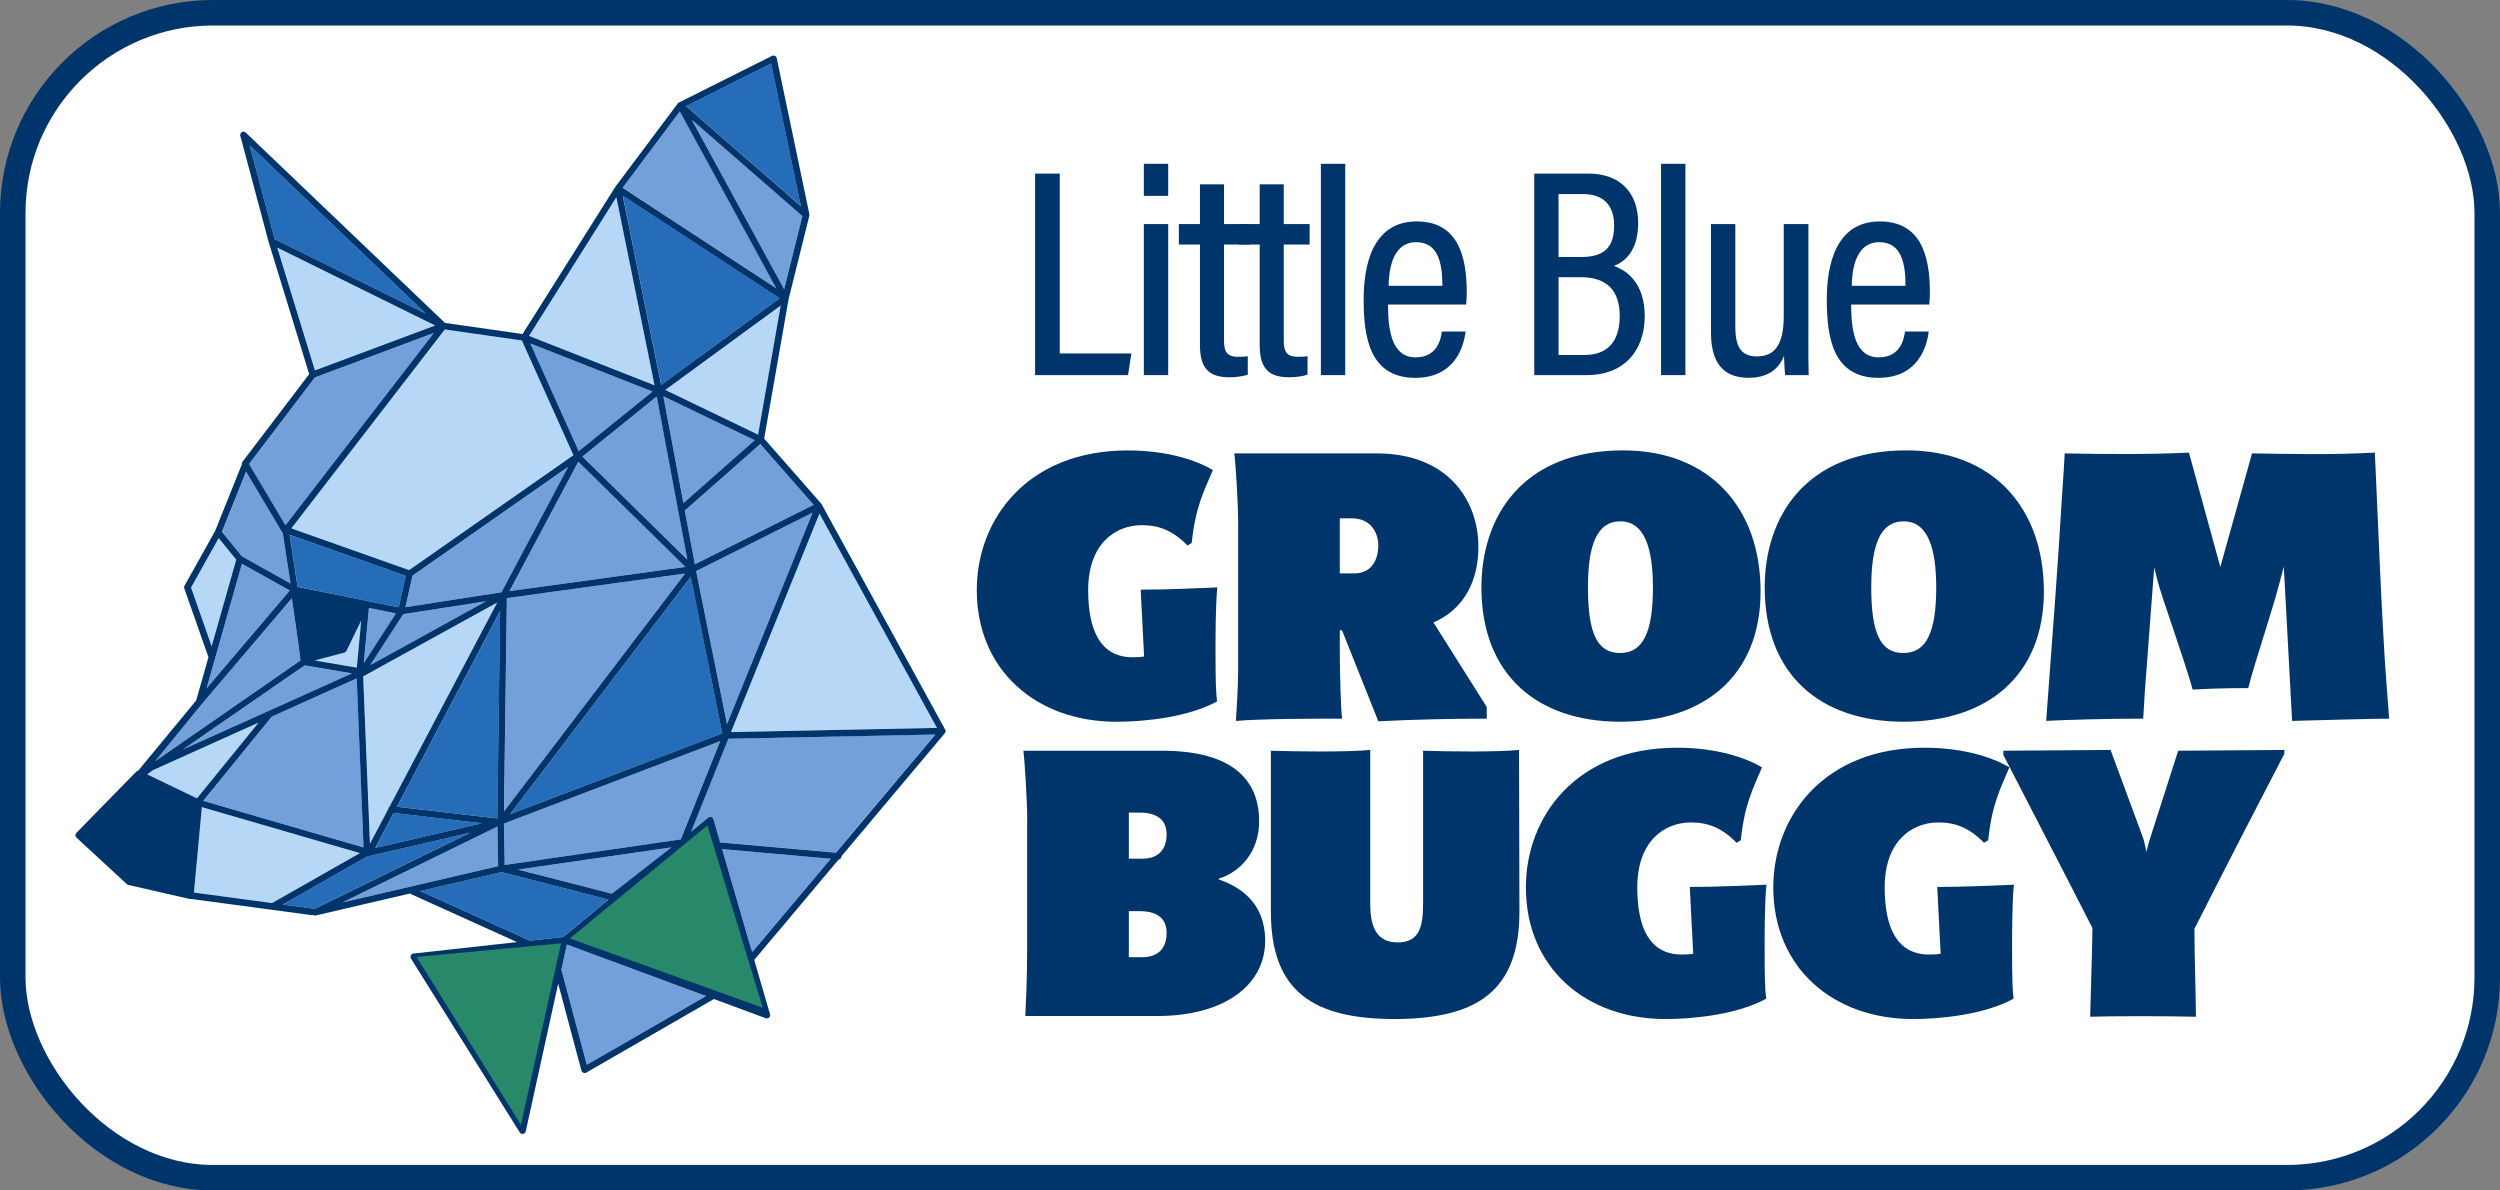
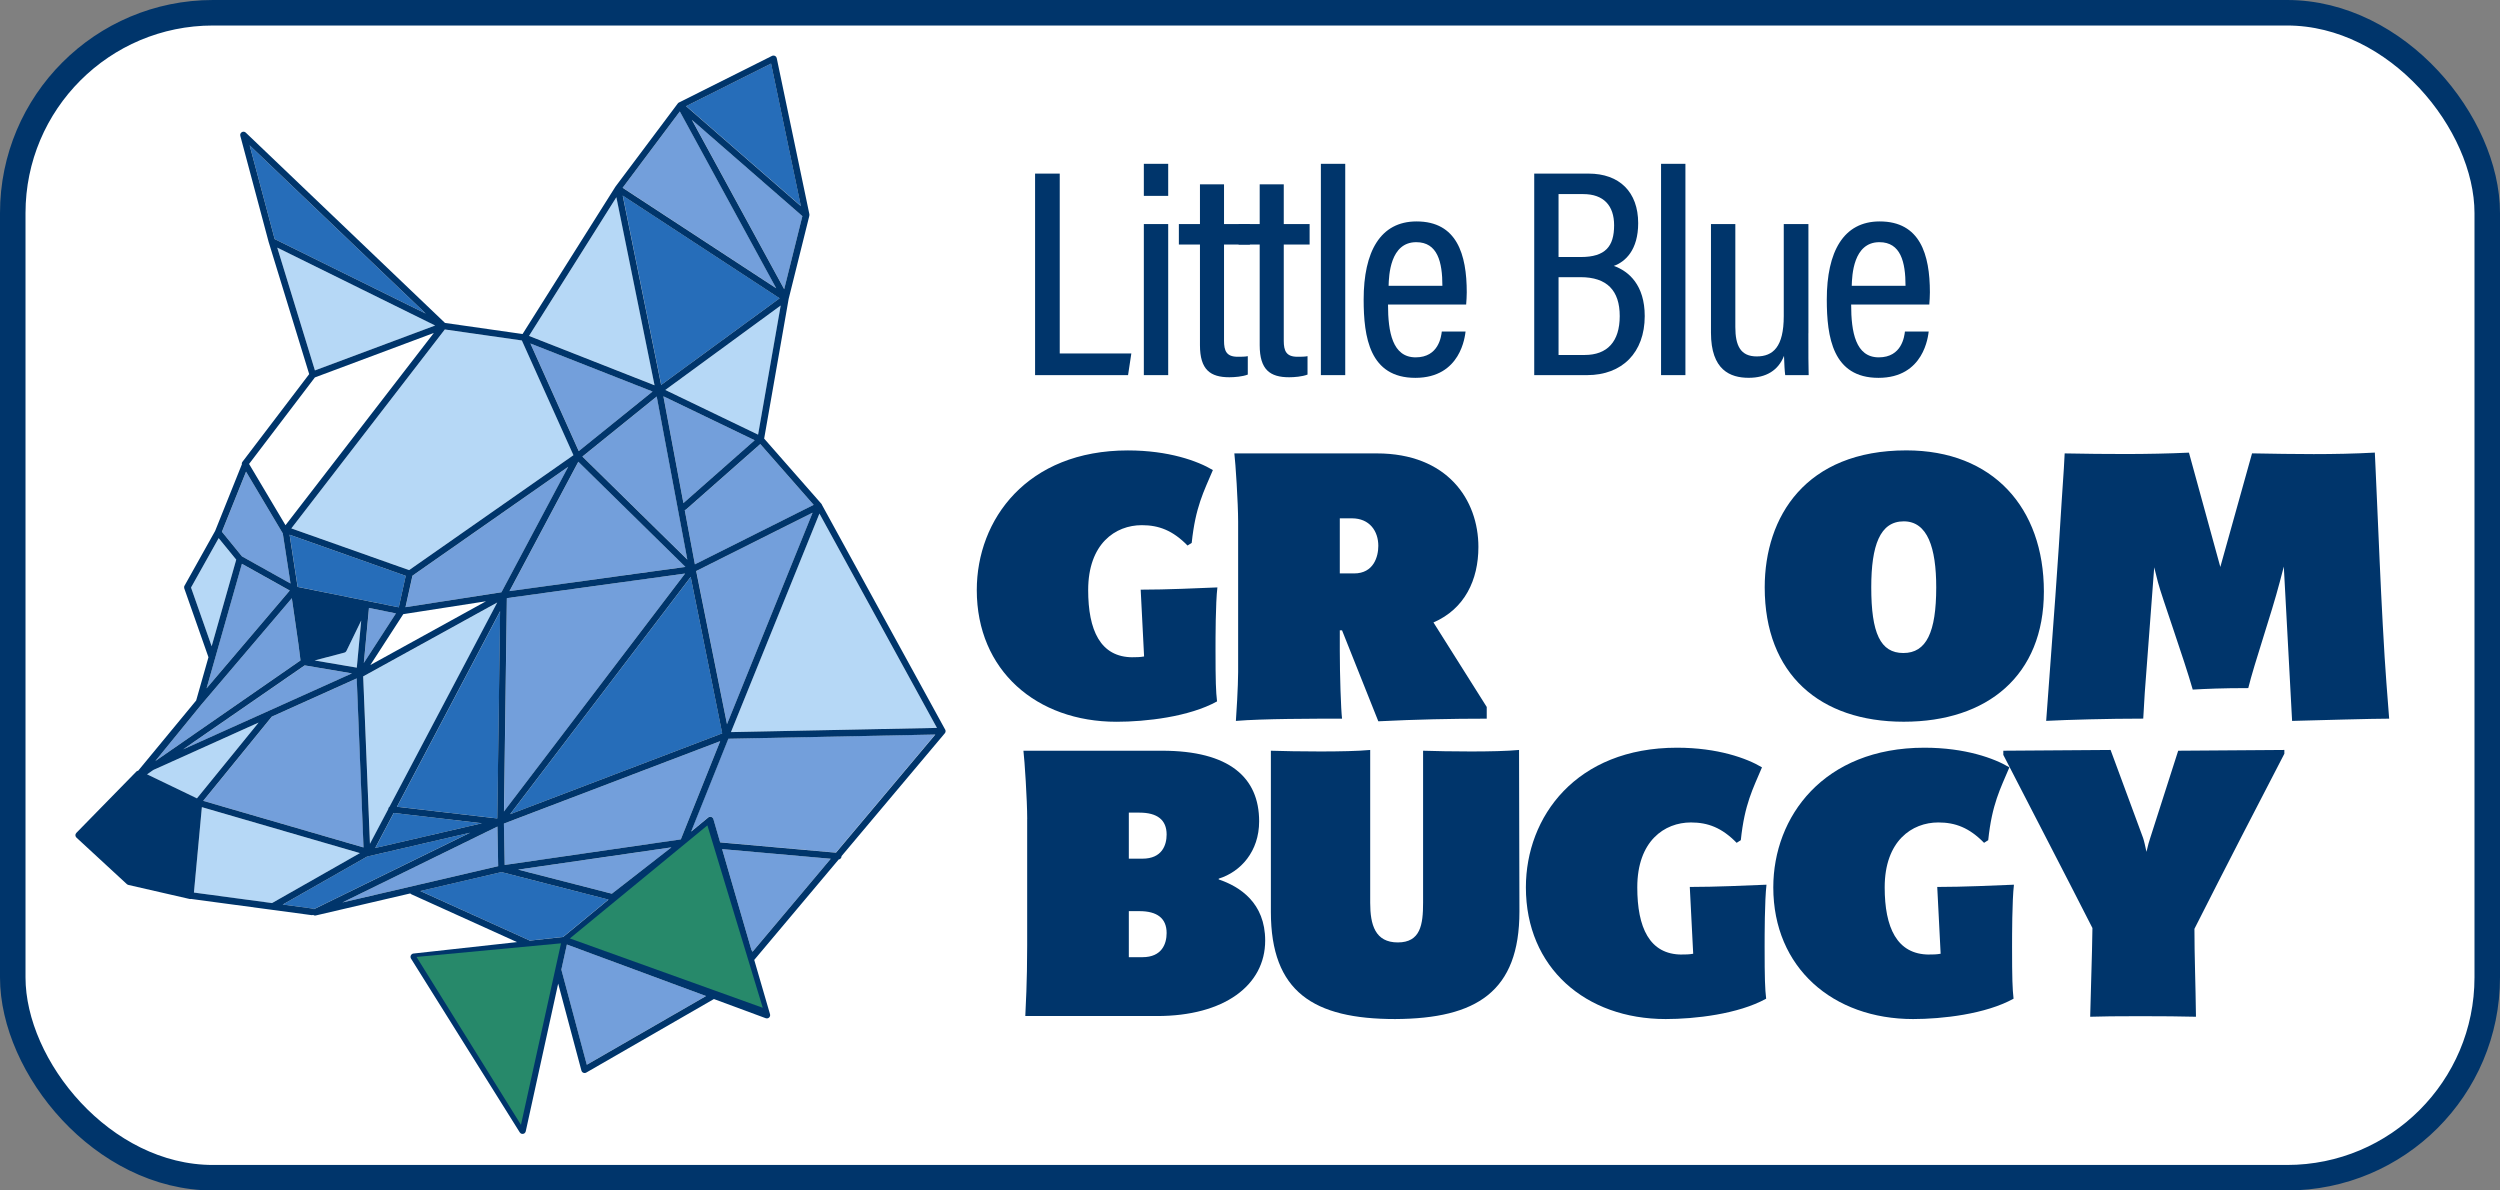
<svg xmlns="http://www.w3.org/2000/svg" id="Layer_2" viewBox="0 0 588 280">
  <rect x="0" y="0" width="588" height="280" fill="#808080" stroke="none" />
  <defs>
    <style>.cls-1{fill:#00356b;}.cls-2{fill:#739fdb;}.cls-3{fill:#b6d8f6;}.cls-4{fill:#27896a;}.cls-5{fill:#266db9;}.cls-6{fill:#fff;stroke:#00356b;stroke-miterlimit:10;stroke-width:6px;}</style>
  </defs>
  <g id="Layer_7">
    <g>
      <rect class="cls-6" x="3" y="3" width="582" height="274" rx="47.1" ry="47.1" />
      <g>
        <g>
          <polygon class="cls-2" points="136.14 106.1 153.49 92.08 124.76 80.78 136.14 106.1" />
          <polygon class="cls-5" points="146.48 46 155.52 90.52 183.38 70.15 146.48 46" />
          <polygon class="cls-2" points="156.04 93.21 160.75 118.33 177.51 103.55 156.04 93.21" />
          <polygon class="cls-2" points="133.66 109.79 97.03 135.4 95.39 142.81 117.96 139.29 133.66 109.79" />
          <polygon class="cls-2" points="161.68 131.61 154.48 93.26 137 107.38 161.68 131.61" />
          <polygon class="cls-2" points="191.13 120.59 163.76 134.3 171 170.32 191.13 120.59" />
          <polygon class="cls-5" points="117.64 143.75 93.38 189.75 116.98 192.5 117.64 143.75" />
          <polygon class="cls-5" points="162.46 135.7 119.99 191.5 169.88 172.49 162.46 135.7" />
          <polygon class="cls-2" points="119.22 140.74 118.55 190.86 161.14 134.89 119.27 140.66 119.22 140.74" />
          <polygon class="cls-2" points="161.22 133.33 136.04 108.59 119.85 139.03 161.22 133.33" />
          <polygon class="cls-3" points="178.31 102.23 183.64 71.86 156.5 91.71 178.31 102.23" />
          <polygon class="cls-2" points="85.58 155.93 93.13 144.27 86.8 142.99 85.58 155.93" />
-           <polygon class="cls-2" points="94.85 144.45 87.1 156.42 114.32 141.42 94.85 144.45" />
          <polygon class="cls-5" points="92.61 191.21 88.27 199.44 113.34 193.63 92.61 191.21" />
          <path class="cls-2" d="M161.42,119.8c-.1,.09-.22,.16-.36,.19l2.39,12.75,27.93-13.99-12.55-14.3-17.41,15.35Z" />
          <path class="cls-2" d="M169.39,174.32l-50.85,19.38h0s-.01,.02-.02,.03l.18,9.71,41.43-6.02,9.26-23.1Z" />
          <polygon class="cls-2" points="157.92 199.3 121.86 204.53 143.92 210.2 157.92 199.3" />
          <polygon class="cls-5" points="68.12 125.77 70.02 138.04 93.8 142.84 95.44 135.44 68.12 125.77" />
          <path class="cls-3" d="M91.32,190.35c0-.23,.12-.45,.31-.59l25.34-48.04-31.53,17.38,1.59,39.38,4.29-8.12Z" />
          <path class="cls-2" d="M85.52,199.32l-1.6-39.76-19.97,8.99h0s-.03,.04-.05,.06l-16.08,19.75,37.7,10.96Z" />
          <polygon class="cls-2" points="82.77 158.39 71.68 156.51 43.09 176.25 82.77 158.39" />
          <path class="cls-3" d="M81,153.49l-6.99,1.84,9.92,1.69,1.04-11.11-3.48,7.17c-.1,.2-.28,.35-.5,.41Z" />
          <polygon class="cls-2" points="159.91 26.2 146.46 44.15 182.58 67.79 159.91 26.2" />
          <path class="cls-5" d="M143.11,211.58l-25.17-6.47-19.09,4.45,25.5,11.54c.08,.04,.14,.08,.2,.13l7.89-.87,10.66-8.78Z" />
          <polygon class="cls-3" points="60.81 169.96 36.07 181.1 34.57 182.13 46.31 187.78 60.81 169.96" />
          <path class="cls-5" d="M86.33,201.47l-19.84,11.28,6.95,.93c.16,.02,.28,.08,.38,.15l36.71-17.98-24.2,5.61Z" />
          <polygon class="cls-2" points="132.02 228.04 138 250.42 166.05 234.26 133.32 222.14 132.02 228.04" />
          <polygon class="cls-3" points="47.47 189.85 45.6 209.95 63.97 212.41 84.64 200.66 47.47 189.85" />
          <polygon class="cls-2" points="117 194.4 80.53 212.26 117.17 203.72 117 194.4" />
          <polygon class="cls-3" points="171.91 172.18 220.36 171.19 192.72 120.78 171.91 172.18" />
          <polygon class="cls-2" points="176.73 223.41 176.99 223.85 195.38 201.98 169.84 199.71 176.73 223.41" />
          <polygon class="cls-2" points="184.45 68.01 188.73 50.82 162.74 28.17 184.45 68.01" />
          <path class="cls-2" d="M162.53,195.58l4.02-3.32s.07-.06,.11-.08h0c.05-.03,.11-.05,.16-.07,.41-.12,.84,.12,.95,.52l1.59,5.48,27.22,2.42,23.37-27.79-48.68,.99-8.76,21.85Z" />
          <path class="cls-2" d="M68.34,137.25l-1.82-11.81s-.08-.09-.1-.14l-8.54-14.36-5.68,14.14,4.72,5.79,11.42,6.38Z" />
          <polygon class="cls-5" points="58.72 34.19 64.6 56.23 100.13 73.75 58.72 34.19" />
          <polygon class="cls-3" points="96.22 134.08 134.88 107.05 122.75 80.08 104.63 77.49 68.52 124.27 96.22 134.08" />
          <polygon class="cls-5" points="181.37 14.94 161.38 24.95 188.38 48.46 181.37 14.94" />
          <polygon class="cls-3" points="144.99 46.38 124.43 79 153.97 90.61 144.99 46.38" />
          <polygon class="cls-2" points="70.2 151.54 68.64 140.7 47.45 165.61 47.44 165.62 36.53 179 70.68 155.32 70.2 151.54" />
          <polygon class="cls-3" points="102.36 76.56 65.21 58.24 74.08 87.13 102.36 76.56" />
          <polygon class="cls-2" points="56.88 132.61 48.57 161.91 68.14 138.9 56.88 132.61" />
          <polygon class="cls-3" points="55.56 131.65 51.43 126.58 44.93 138.2 49.78 152.01 55.56 131.65" />
-           <polygon class="cls-2" points="102.04 78.32 74.06 88.78 58.58 109.13 67.15 123.54 102.04 78.32" />
          <path class="cls-1" d="M193.29,118.62s0,0,0,0c-.01-.02-.03-.04-.04-.06,0,0,0,0,0,0-.01-.02-.03-.04-.05-.06,0,0,0,0,0,0,0,0,0,0,0,0h0s-.03-.03-.04-.04l-13.43-15.3,5.76-32.85,4.84-19.45s0,0,0,0c.03-.08,.04-.15,.04-.23,0-.03,0-.05,0-.08,0-.02,0-.04,0-.06,0,0,0-.01,0-.02,0-.01,0-.03,0-.04v-.04s-7.68-36.71-7.68-36.71c-.09-.42-.49-.68-.91-.6-.06,.01-.13,.03-.19,.06l-21.88,10.96h-.03s-.03,.03-.04,.04c-.02,.01-.04,.03-.06,.04-.01,0-.02,.02-.04,.03,0,0-.02,.01-.03,.02,0,0-.01,.01-.02,.02-.02,.02-.04,.04-.05,.06-.01,.01-.02,.02-.03,.04,0,0-.01,.01-.02,.02l-14.64,19.54s0,0,0,0c-.01,.02-.02,.03-.03,.05l-21.81,34.6-18.25-2.61L57.8,31.19c-.23-.22-.57-.28-.86-.14h0s-.05,.02-.07,.04c-.3,.18-.44,.53-.35,.86l6.68,25.02s.02,.08,.04,.12l9.48,30.9-15.69,20.62c-.14,.18-.19,.41-.14,.63-.01,.02-.03,.04-.04,.06l-6.25,15.58-7.2,12.88c-.11,.19-.13,.42-.06,.63l5.69,16.19-2.89,10.17-13.65,16.53c-.09,0-.17,.03-.25,.07-.02,.01-.05,.02-.07,.04-.05,.03-.1,.07-.14,.12l-14.08,14.39c-.3,.3-.29,.79,.02,1.09,0,0,0,0,.01,.01l11.85,10.94c.1,.09,.22,.15,.35,.19l14.39,3.3c.12,.03,.25,.03,.37,0l28.29,3.8c.16,.02,.3,0,.42-.05,.18,.14,.42,.19,.64,.13l22.21-5.18c.07,.09,.17,.17,.29,.22l24.81,11.23-24.37,2.69c-.1,.01-.2,.04-.29,.1-.37,.21-.5,.68-.3,1.05,0,.01,.01,.02,.02,.03l25.59,40.89c.23,.36,.7,.47,1.06,.24,.17-.11,.29-.28,.34-.48l7.63-34.76,5.47,20.47c.11,.41,.53,.65,.94,.54,.06-.02,.13-.04,.19-.08l30.03-17.3,12.19,4.51c.4,.15,.84-.05,.99-.45,.06-.16,.06-.32,.02-.48l-3.72-12.79s.05-.05,.07-.07l19.79-23.54c.4-.05,.7-.4,.68-.8l24.29-28.89s.01-.02,.02-.03c0-.01,.02-.02,.02-.03,0-.01,.01-.02,.02-.04,.01-.02,.03-.04,.04-.06,0-.01,.01-.02,.02-.03,0-.01,0-.02,.01-.04,.09-.25,.05-.53-.11-.74l-28.97-52.84Zm-1.92,.12l-27.93,13.99-2.39-12.75c.13-.03,.26-.1,.36-.19l17.41-15.35,12.55,14.3Zm-72.67,84.7l-.18-9.71s.01-.02,.02-.03h0s50.85-19.38,50.85-19.38l-9.26,23.1-41.43,6.02Zm39.21-4.14l-14,10.9-22.06-5.67,36.06-5.23Zm-63.07-54.85l19.47-3.03-27.21,15,7.75-11.97Zm-9.27,11.48l1.21-12.94,6.34,1.28-7.55,11.66Zm8.22-13.09l-23.79-4.8-1.89-12.27,27.32,9.67-1.64,7.4Zm-8.83,3.08l-1.04,11.11-9.92-1.69,6.99-1.84c.22-.06,.4-.21,.5-.41l3.48-7.17Zm-2.21,12.47l-39.68,17.86,28.59-19.75,11.09,1.88Zm-18.82,10.16h0l19.97-8.99,1.6,39.76-37.7-10.96,16.08-19.75s.03-.04,.05-.06Zm21.49-9.46l31.53-17.38-25.34,48.04c-.19,.14-.3,.35-.31,.59l-4.29,8.12-1.59-39.38Zm7.17,32.12l20.74,2.42-25.08,5.81,4.34-8.23Zm.77-1.46l24.26-46-.66,48.75-23.6-2.75Zm2.01-46.94l1.64-7.41,36.63-25.61-15.7,29.51-22.57,3.51Zm66.29-11.19l-24.68-24.24,17.48-14.12,7.2,38.36Zm-15.2-85.61l36.9,24.15-27.86,20.37-9.04-44.52Zm9.57,47.2l21.47,10.34-16.76,14.78-4.71-25.12Zm-19.91,12.89l-11.37-25.31,28.73,11.3-17.36,14.01Zm25.09,27.24l-41.38,5.69,16.19-30.43,25.19,24.74Zm-.08,1.56l-42.6,55.96,.68-50.11,.04-.08,41.87-5.77Zm-41.15,56.6l42.47-55.8,7.41,36.79-49.88,19.01Zm43.76-57.19l27.38-13.72-20.13,49.73-7.25-36.01Zm14.56-32.08l-21.82-10.51,27.14-19.86-5.32,30.37Zm6.14-34.21l-21.72-39.84,26,22.65-4.28,17.19Zm-3.09-53.07l7.01,33.53-26.99-23.51,19.98-10.01Zm-21.46,11.26l22.67,41.59-36.12-23.63,13.45-17.95Zm-14.92,20.18l8.98,44.23-29.53-11.61,20.55-32.62Zm-22.23,33.69l12.13,26.98-38.65,27.03-27.7-9.81,36.1-46.79,18.12,2.59ZM58.72,34.19l41.41,39.56-35.53-17.52-5.88-22.03Zm6.49,24.05l37.14,18.32-28.28,10.56-8.86-28.88Zm8.85,30.53l27.98-10.46-34.89,45.22-8.57-14.41,15.48-20.35Zm-16.19,22.16l8.54,14.36s.06,.1,.1,.14l1.82,11.81-11.42-6.38-4.72-5.79,5.68-14.14Zm-12.94,27.26l6.5-11.62,4.13,5.06-5.78,20.37-4.85-13.81Zm11.96-5.59l11.26,6.29-19.57,23.01,8.32-29.3Zm-9.44,33.01s0,0,0,0l21.19-24.91,1.56,10.84,.48,3.79-34.16,23.68,10.91-13.38Zm-12.87,16.52l1.5-1.04,24.74-11.14-14.5,17.82-11.74-5.65Zm11.03,27.81l1.87-20.1,37.17,10.81-20.67,11.75-18.37-2.47Zm28.22,3.89c-.1-.08-.23-.13-.38-.15l-6.95-.93,19.84-11.28,24.2-5.61-36.71,17.98Zm6.7-1.57l36.47-17.86,.17,9.32-36.64,8.54Zm44.03,8.98c-.06-.05-.12-.09-.2-.13l-25.5-11.54,19.09-4.45,25.17,6.47-10.66,8.78-7.89,.87Zm13.45,29.18l-5.98-22.37,1.3-5.9,32.73,12.12-28.05,16.16Zm38.99-26.56l-.27-.45-6.89-23.7,25.55,2.27-18.39,21.87Zm19.6-23.31l-27.22-2.42-1.59-5.48c-.12-.41-.55-.64-.95-.52-.06,.02-.11,.04-.16,.07h0s-.08,.05-.11,.08l-4.02,3.32,8.76-21.85,48.68-.99-23.37,27.79Zm-24.68-28.36l20.81-51.4,27.64,50.41-48.44,.99Z" />
          <polygon class="cls-4" points="134.03 220.72 166.38 194.13 179.4 237.03 134.03 220.72" />
          <polyline class="cls-4" points="97.97 225.07 122.53 264.56 131.95 221.87" />
        </g>
        <g>
          <g>
            <path class="cls-1" d="M243.45,40.83h5.8v42.3h16.84l-.77,5.1h-21.87V40.83Z" />
            <path class="cls-1" d="M269.03,46.07v-7.54h5.73v7.54h-5.73Zm0,6.63h5.73v35.53h-5.73V52.7Z" />
            <path class="cls-1" d="M277.27,52.7h4.96v-9.35h5.66v9.35h6.08v4.82h-6.08v22.62c0,2.37,.56,3.77,3.21,3.77,.84,0,1.75,0,2.38-.14v4.33c-1.26,.49-3.14,.63-4.33,.63-4.47,0-6.92-1.75-6.92-7.54v-23.67h-4.96v-4.82Z" />
            <path class="cls-1" d="M291.32,52.7h4.96v-9.35h5.66v9.35h6.08v4.82h-6.08v22.62c0,2.37,.56,3.77,3.21,3.77,.84,0,1.75,0,2.38-.14v4.33c-1.26,.49-3.14,.63-4.33,.63-4.47,0-6.92-1.75-6.92-7.54v-23.67h-4.96v-4.82Z" />
            <path class="cls-1" d="M310.67,88.23V38.53h5.73v49.7h-5.73Z" />
            <path class="cls-1" d="M326.46,71.62c0,6.49,1.05,12.43,6.5,12.43s6.01-4.96,6.15-6.07h5.59c-.14,.98-1.05,10.89-11.81,10.89s-12.16-9.56-12.16-18.43c0-11.24,3.91-18.36,12.44-18.36,9.5,0,11.81,7.75,11.81,16.68,0,.77-.07,2.09-.14,2.86h-18.38Zm12.79-4.4c0-5.58-1.12-10.26-6.15-10.26-6.15,0-6.43,7.82-6.5,10.26h12.65Z" />
            <path class="cls-1" d="M360.84,40.83h12.79c7.27,0,11.67,4.33,11.67,11.66,0,6.28-3,9.08-5.73,10.05,3.56,1.26,7.27,4.54,7.27,11.8,0,8.59-5.31,13.89-13.55,13.89h-12.44V40.83Zm10.97,19.62c5.8,0,7.83-2.51,7.83-7.47,0-4.61-2.45-7.33-7.27-7.33h-5.8v14.8h5.24Zm-5.24,23.04h6.15c5.31,0,8.24-3.14,8.24-9.15s-3-9.15-9.22-9.15h-5.17v18.29Z" />
            <path class="cls-1" d="M390.68,88.23V38.53h5.73v49.7h-5.73Z" />
            <path class="cls-1" d="M425.33,78.39c0,4.61,0,8.1,.07,9.84h-5.52c-.14-1.05-.21-2.51-.28-4.54-1.33,3.42-4.19,5.17-8.31,5.17-4.33,0-8.87-1.81-8.87-10.61v-25.55h5.73v24.22c0,4.33,1.19,6.91,5.03,6.91s6.36-2.23,6.36-9.49v-21.64h5.8v25.69Z" />
            <path class="cls-1" d="M435.39,71.62c0,6.49,1.05,12.43,6.5,12.43s6.01-4.96,6.15-6.07h5.59c-.14,.98-1.05,10.89-11.81,10.89s-12.16-9.56-12.16-18.43c0-11.24,3.91-18.36,12.44-18.36,9.5,0,11.81,7.75,11.81,16.68,0,.77-.07,2.09-.14,2.86h-18.38Zm12.79-4.4c0-5.58-1.12-10.26-6.15-10.26-6.15,0-6.43,7.82-6.5,10.26h12.65Z" />
          </g>
          <g>
            <path class="cls-1" d="M266.42,154.58c.8,0,1.69,0,2.67-.18l-.8-15.71c6.04,0,13.68-.35,18.04-.53-.44,3.73-.44,12.07-.44,14.65,0,7.46,.09,9.85,.36,12.16-6.58,3.64-16.79,4.79-23.63,4.79-18.84,0-32.88-12.07-32.88-30.98,0-16.6,11.82-32.84,35.54-32.84,9.6,0,16.44,2.49,19.99,4.62-2.13,5.06-4.09,8.61-4.98,17.13l-.98,.62c-3.47-3.55-6.75-4.79-10.75-4.79-6.22,0-12.62,4.35-12.62,15.27,0,9.41,2.84,15.8,10.48,15.8Z" />
            <path class="cls-1" d="M291.21,158.04v-35.33c0-4.44-.62-13.94-.89-16.07h33.5c16.62,0,23.9,10.92,23.9,22.01,0,7.72-3.2,14.56-10.57,17.75l12.53,19.88v2.75c-8.35,0-16.62,.18-25.5,.62l-8.53-21.39h-.53v4.79c0,5.77,.27,13.85,.53,15.98-6.66,0-18.66,0-24.97,.53,.09-.98,.53-8.25,.53-11.54Zm27.28-23.17c4.62,0,5.69-3.99,5.69-6.48,0-3.46-2.04-6.48-6.22-6.48h-2.84v12.96h3.38Z" />
-             <path class="cls-1" d="M381.13,169.75c-19.73,0-32.7-11.18-32.7-31.6,0-16.6,9.6-32.22,33.32-32.22,20.35,0,32.34,13.49,32.34,33.2s-13.24,30.62-32.96,30.62Zm0-47.13c-5.6,0-7.64,5.68-7.64,15.53,0,10.74,2.13,15.44,7.55,15.44s7.73-4.88,7.73-15.44c0-9.32-2.04-15.53-7.64-15.53Z" />
            <path class="cls-1" d="M447.76,169.75c-19.73,0-32.7-11.18-32.7-31.6,0-16.6,9.6-32.22,33.32-32.22,20.35,0,32.34,13.49,32.34,33.2s-13.24,30.62-32.96,30.62Zm0-47.13c-5.6,0-7.64,5.68-7.64,15.53,0,10.74,2.13,15.44,7.55,15.44s7.73-4.88,7.73-15.44c0-9.32-2.04-15.53-7.64-15.53Z" />
            <path class="cls-1" d="M485.61,106.64c9.77,.18,19.46,.27,29.23-.18l7.38,26.89,7.46-26.72c9.95,.18,19.1,.35,28.88-.18,0,.53,.27,5.24,.53,11.81,.36,8.08,.8,18.91,1.33,28.58,.62,11.81,1.16,17.31,1.51,22.19-3.91,0-16.53,.36-22.83,.53l-1.95-36.3-.98,3.73c-1.95,7.46-5.95,19-7.38,24.85-6.31,0-9.86,.18-13.06,.35-2.04-7.19-7.29-21.83-8.17-25.21l-.89-3.55-2.22,29.47-.36,6.12c-8.26,0-17.86,.27-22.83,.53,1.69-22.54,2.84-37.99,3.64-51.57,.44-6.3,.71-10.74,.71-11.36Z" />
          </g>
          <g>
            <path class="cls-1" d="M241.6,192.64c0-4.44-.62-13.94-.89-16.07h32.61c15.82,0,22.83,6.3,22.83,16.6,0,7.1-4.35,11.89-9.51,13.49v.18c4.98,1.69,10.93,5.5,10.93,14.38,0,10.56-9.69,17.75-25.41,17.75h-31.01c.09-2.22,.44-7.72,.44-16.6v-29.73Zm27.1,9.32c4.62,0,5.69-3.2,5.69-5.68,0-3.46-2.22-5.15-6.4-5.15h-2.49v10.83h3.2Zm0,23.17c4.62,0,5.69-3.2,5.69-5.68,0-3.46-2.22-5.15-6.4-5.15h-2.49v10.83h3.2Z" />
            <path class="cls-1" d="M298.9,176.57c5.51,.18,17.86,.35,23.37-.18v35.95c0,5.15,1.15,9.32,6.49,9.32s5.95-4.17,5.95-9.32v-35.77c5.51,.18,17.06,.35,22.57-.18l.09,37.99c0,18.82-10.04,25.21-29.23,25.3-19.19,0-29.23-6.39-29.23-25.21v-37.9Z" />
            <path class="cls-1" d="M395.57,224.5c.8,0,1.69,0,2.67-.18l-.8-15.71c6.04,0,13.68-.35,18.04-.53-.44,3.73-.44,12.07-.44,14.65,0,7.46,.09,9.85,.36,12.16-6.58,3.64-16.79,4.79-23.63,4.79-18.84,0-32.88-12.07-32.88-30.98,0-16.6,11.82-32.84,35.54-32.84,9.6,0,16.44,2.49,19.99,4.62-2.13,5.06-4.09,8.61-4.98,17.13l-.98,.62c-3.47-3.55-6.75-4.79-10.75-4.79-6.22,0-12.62,4.35-12.62,15.27,0,9.41,2.84,15.8,10.48,15.8Z" />
            <path class="cls-1" d="M453.77,224.5c.8,0,1.69,0,2.67-.18l-.8-15.71c6.04,0,13.68-.35,18.04-.53-.44,3.73-.44,12.07-.44,14.65,0,7.46,.09,9.85,.35,12.16-6.57,3.64-16.79,4.79-23.63,4.79-18.84,0-32.88-12.07-32.88-30.98,0-16.6,11.82-32.84,35.54-32.84,9.6,0,16.44,2.49,19.99,4.62-2.13,5.06-4.09,8.61-4.98,17.13l-.98,.62c-3.47-3.55-6.75-4.79-10.75-4.79-6.22,0-12.62,4.35-12.62,15.27,0,9.41,2.84,15.8,10.48,15.8Z" />
            <path class="cls-1" d="M492.15,218.29c-5.86-11.54-15.82-30.71-20.97-40.74v-.98l25.23-.18,7.64,20.68c.27,.8,.53,2.04,.8,3.28,.27-1.24,.71-2.84,.89-3.28l6.57-20.5,24.97-.18v.89c-4.53,8.7-14.57,28.14-21.15,41.18,0,6.48,.27,12.96,.36,20.68-6.13-.18-20.61-.18-24.88,0,.44-15.53,.53-19.26,.53-20.86Z" />
          </g>
        </g>
      </g>
    </g>
  </g>
</svg>